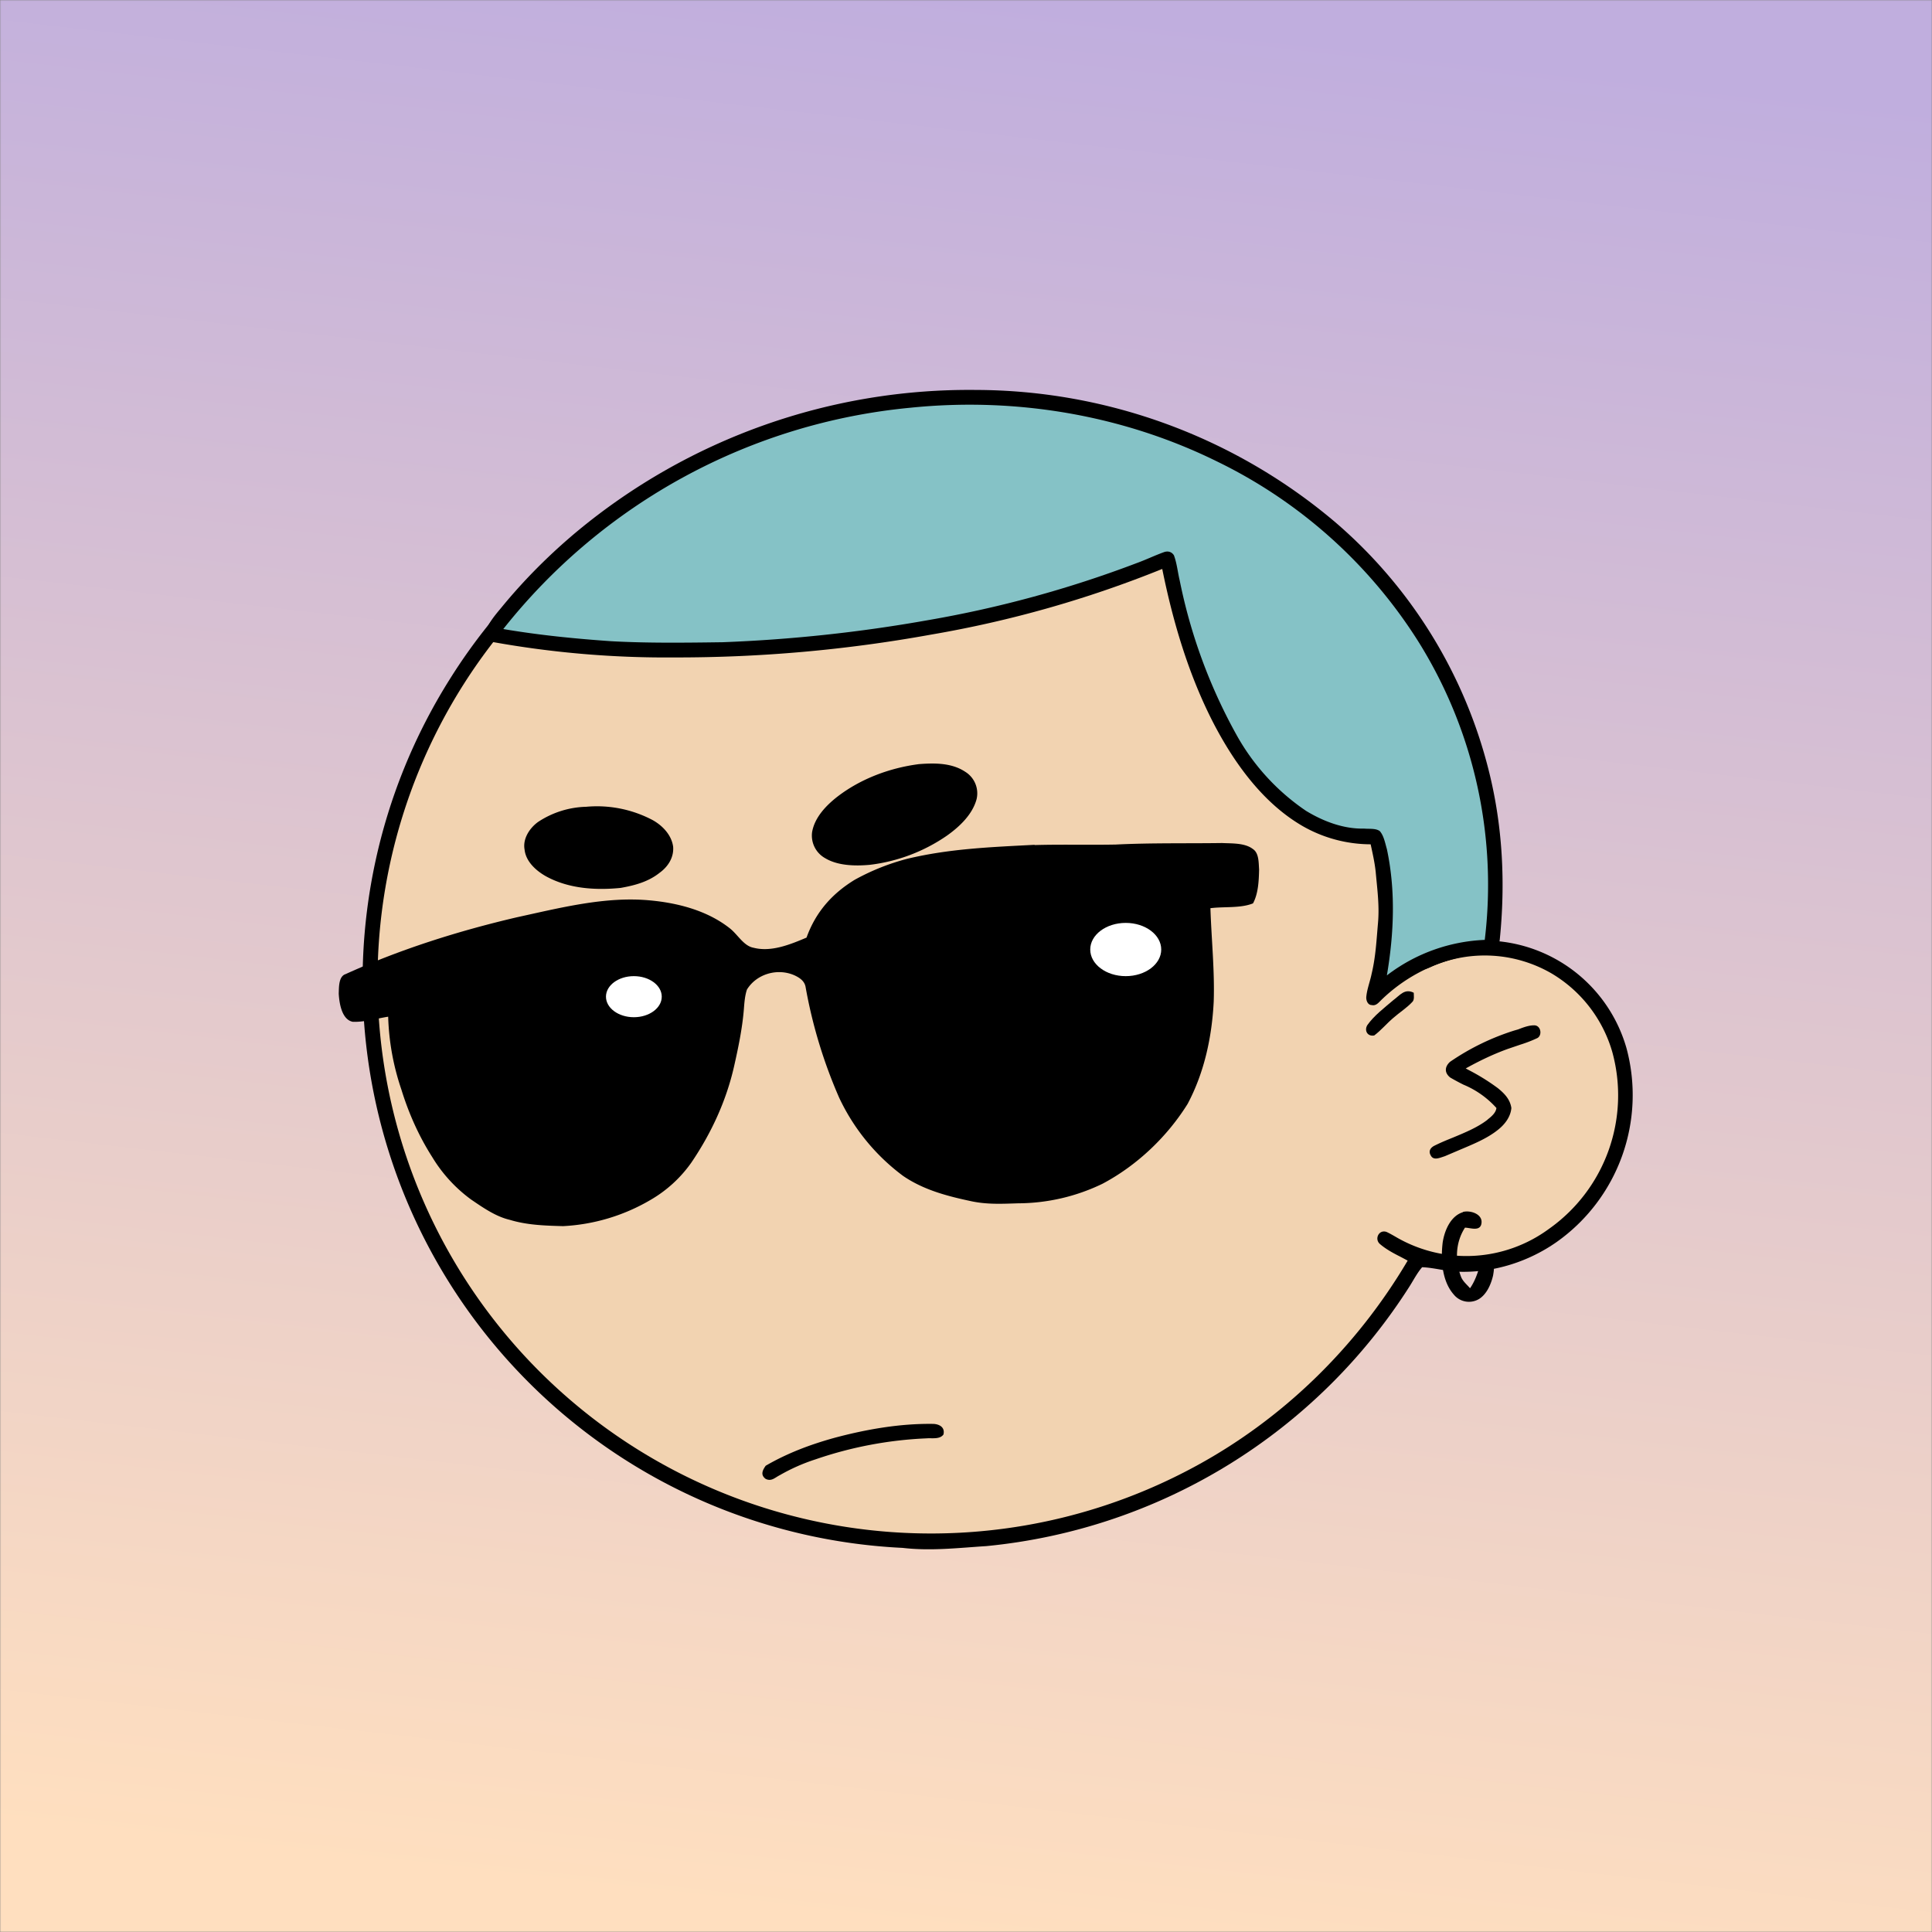
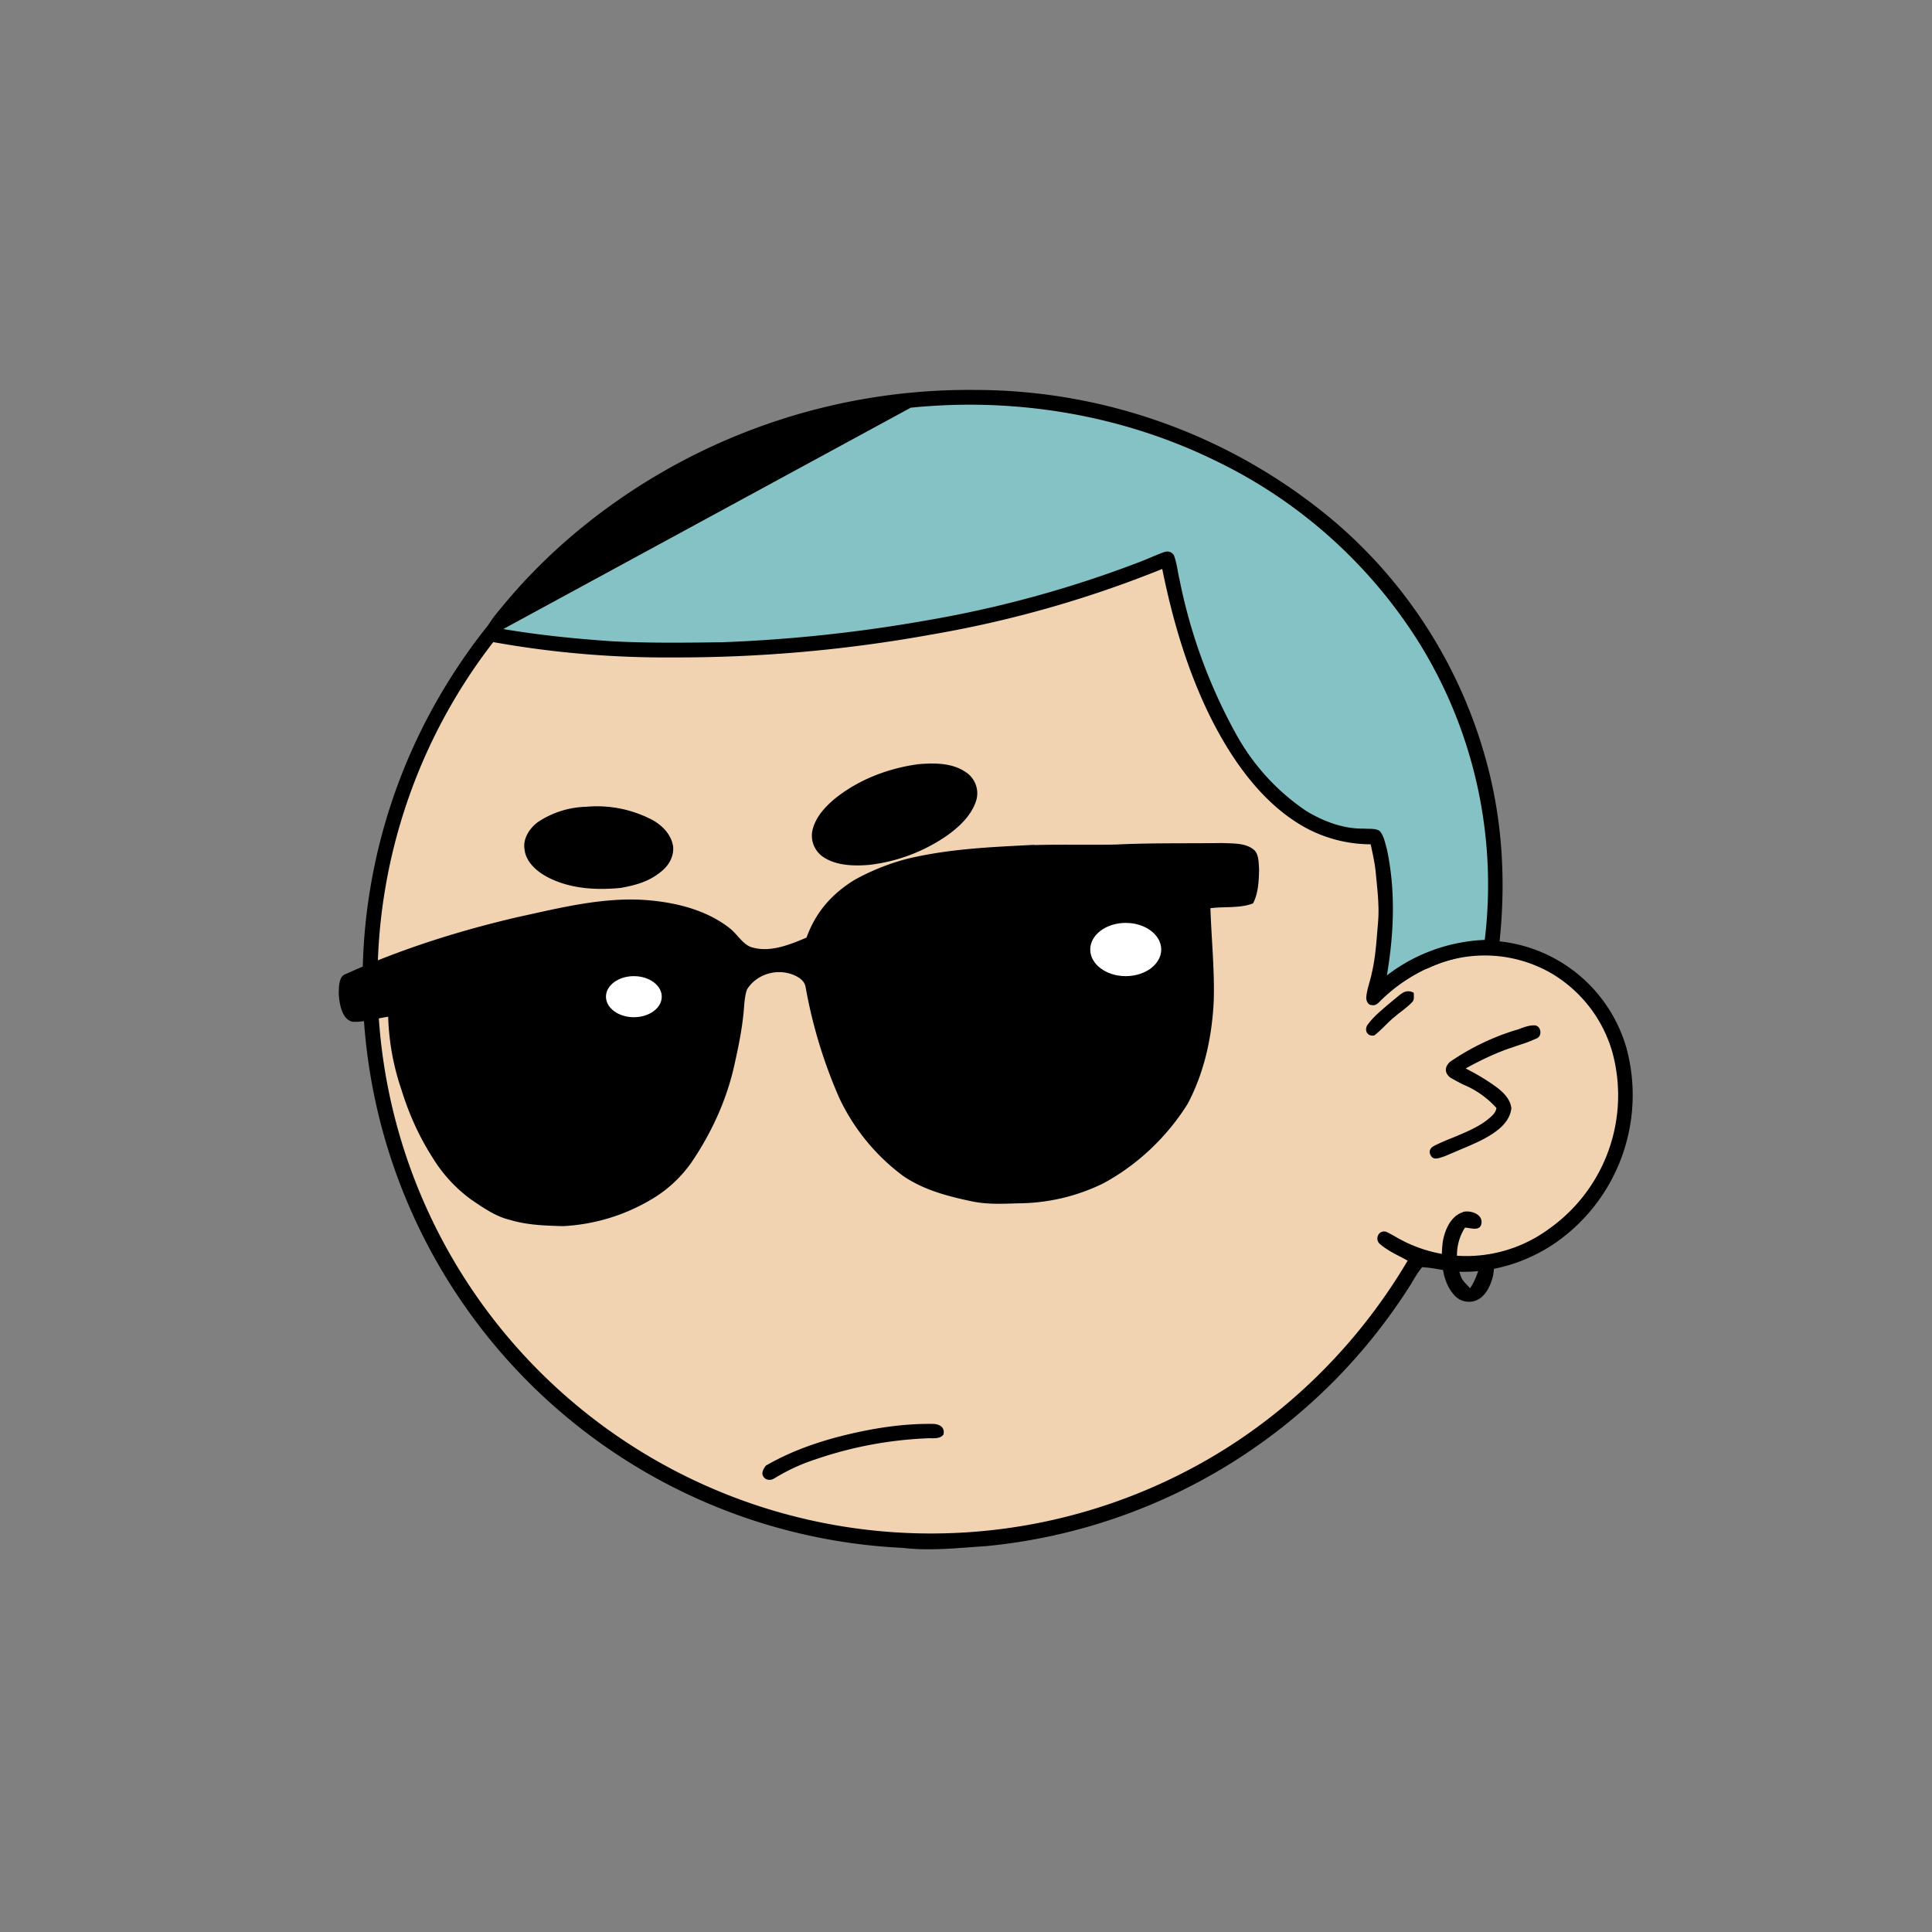
<svg xmlns="http://www.w3.org/2000/svg" viewBox="0 0 762 762" fill="none" shape-rendering="auto">
  <rect x="0" y="0" width="762" height="762" fill="#808080" stroke="none" />
  <mask id="viewboxMask">
    <rect width="762" height="762" rx="0" ry="0" x="0" y="0" fill="#fff" />
  </mask>
  <g mask="url(#viewboxMask)">
-     <rect fill="url(#backgroundLinear)" width="762" height="762" x="0" y="0" />
    <defs>
      <linearGradient id="backgroundLinear" gradientTransform="rotate(96 0.5 0.5)">
        <stop stop-color="#c0aede" />
        <stop offset="1" stop-color="#ffdfbf" />
      </linearGradient>
    </defs>
    <path d="M396 164.8a224.8 224.8 0 0 1 104.8 42.4c6.2 4.9 12.5 9.4 18 15a225.4 225.4 0 0 1 71.8 149 58.5 58.5 0 0 1 50.9 42.2 71 71 0 0 1-27.6 76.5c-11 7.7-24.5 12-38 11.7-5 0-10-1.6-15-1.8-1.9 2.2-3.3 4.9-4.8 7.3A223.3 223.3 0 0 1 389 609.8c-11 .7-21.9 2-33 .7a223.7 223.7 0 0 1-178.8-342.3A223.4 223.4 0 0 1 352 163.5c14.6-1.4 29.4-.3 44 1.3Z" fill="#000" />
    <path fill-rule="evenodd" clip-rule="evenodd" d="M498.8 213.2A216 216 0 0 0 363 169c-13-.2-26.2 1.6-39 4a218 218 0 0 0-113.6 365.5 218.5 218.5 0 0 0 260.4 40.2c35-18.8 64.2-47.3 84.4-81.5l-3-1.6c-2.8-1.4-5.7-3-8-5-2.2-2-.3-5.8 2.7-4.7 1.5.7 3 1.6 4.4 2.4a55 55 0 0 0 59.6-3.6 64.5 64.5 0 0 0 25-69.8 53.1 53.1 0 0 0-24-31 52.6 52.6 0 0 0-47-2.8c-1.6.8-3.4 1.5-5 1.3-2.5-.2-2.8-4.2-.6-5.2 8-4 16.5-5.6 25.4-6.4a217 217 0 0 0-72-146.4c-4.4-4-8.7-8.1-13.9-11.3Zm107.6 196.2c2-1.2 1.3-5.1-1.4-5-2 0-4.2.8-6.2 1.6l-1.4.4a95.1 95.1 0 0 0-25.5 12.4c-2.2 2-2.2 4.4.1 6.2a92 92 0 0 0 5.2 2.8 36 36 0 0 1 13 9.2c-.2 1.9-2 3.4-3.4 4.5l-.2.2c-3.9 3-8.8 5-13.6 7-2.5 1-4.9 2-7.1 3.1-1.7.8-2.6 2.2-1.6 3.9 1 2 3.2 1.1 5 .5l.6-.2 5.4-2.3c5.4-2.3 11-4.5 15.4-8 2.7-2.1 5.1-5.1 5.4-8.7-.5-3.4-2.7-5.7-5.3-7.8a83 83 0 0 0-11.6-7.2l-1.1-.6c5.4-3 10.8-5.6 16.6-7.7l5-1.7a52 52 0 0 0 6.7-2.6Z" fill="#f2d3b1" />
    <g transform="translate(-161 -83)">
      <path d="M551.3 424.3a65.4 65.4 0 0 1 59.6 101.6 65.2 65.2 0 1 1-59.6-101.6Z" fill="#000" />
      <path d="M549.3 430.3a59.6 59.6 0 1 1 15.2 118.2 59.6 59.6 0 0 1-15.2-118.2Z" fill="#fff" />
      <path d="M381.2 447a55.4 55.4 0 0 1 58.7 40 55.5 55.5 0 0 1-26.7 63.1 54.7 54.7 0 0 1-81.3-46.1 55.1 55.1 0 0 1 49.4-57Z" fill="#000" />
      <path d="M378.3 453.3a49 49 0 0 1 57.2 56.6 49.1 49.1 0 0 1-93.1 12.9 49.3 49.3 0 0 1 35.9-69.5Z" fill="#fff" />
      <path d="M526.5 467.5c12-2.9 24.9 4.2 29.3 15.6a26 26 0 0 1 0 18.7 25.6 25.6 0 1 1-29.3-34.3ZM398.3 478.4a23.2 23.2 0 0 1 27 18c.7 5.7.6 11.4-2.6 16.2a23.4 23.4 0 0 1-23.6 11.2 23.1 23.1 0 0 1-.8-45.4Z" fill="#000" />
    </g>
    <g transform="translate(-161 -83)">
      <path d="M523.2 384.4c6.2-.5 13.1-.6 18.5 3a10 10 0 0 1 4.5 10.7c-1.6 6.1-6.7 10.9-11.6 14.4a67.6 67.6 0 0 1-30.6 11.6c-5.6.5-12.5.4-17.5-2.6a10.2 10.2 0 0 1-5.2-10.3c1-5.8 5.5-10.5 10-14 9.1-7 20.5-11.3 32-12.8ZM392.2 401.2a47 47 0 0 1 26.3 5.3c3.9 2.2 7.4 5.9 8 10.5.3 4.2-2 7.8-5.3 10.2-4.5 3.6-9.8 5-15.4 6-10 1-20.6.3-29.5-4.6-3.9-2.2-7.9-5.8-8.4-10.5-.8-4.3 2-8.5 5.3-10.9a36 36 0 0 1 19-6Z" fill="#000" />
    </g>
    <g transform="translate(-161 -83)">
      <path d="M529.1 644.6c2.5.1 4.7 1.4 4 4.2-1.5 2-4.5 1.3-6.7 1.5a155 155 0 0 0-43.8 8.3 73.8 73.8 0 0 0-14 6.2c-2 1-3.3 2.6-5.6 1.5-2.2-1.6-1.2-3.5 0-5.2 8.6-5 17.7-8.4 27.1-11 12.7-3.4 26-5.7 39-5.5Z" fill="#000" />
    </g>
    <g transform="translate(-161 -83)" />
    <g transform="translate(-161 -83)">
      <path d="M569 416.3c10.7-.3 21.4 0 32-.2 14-.7 28-.4 42-.6 3.9.2 9-.1 12.2 2.4 2.4 1.6 2.2 5.5 2.4 8-.1 4.4-.3 9.5-2.4 13.4-5 2-11.4 1.2-16.8 1.9.4 12.3 1.7 24.6 1.3 36.8-.7 14-3.7 28-10.3 40.4-8.1 13-20 24.3-33.6 31.5a77 77 0 0 1-33.3 7.7c-6.3.2-12.1.5-18.3-.8-9.4-2-18.8-4.4-27-10A81.6 81.6 0 0 1 492 516a193.1 193.1 0 0 1-13.3-43.9c-.5-2.3-2.4-3.5-4.3-4.4-6.7-3-15-.6-18.8 5.6-.8 2.4-1 5-1.2 7.6-.6 7.6-2.2 15.3-3.9 22.8-3.1 13.6-9 26.3-16.8 37.8a50.8 50.8 0 0 1-16.2 14.8 75.6 75.6 0 0 1-34.4 10.3c-7.2-.2-14.2-.4-21.1-2.5-5.5-1.3-10.5-4.8-15.2-8a57.7 57.7 0 0 1-15.3-16.7c-5.3-8.3-9.3-17.3-12.2-26.7a97.5 97.5 0 0 1-5.2-28.7c-4.6.7-9.4 2.2-14 2-4.4-.9-5.3-7.6-5.5-11.1.1-2.4-.1-6.8 2.7-7.7 21.6-9.8 44.4-17 67.5-22.4 17-3.7 34.8-8.3 52.3-6.7 11.2 1 22.8 4 31.7 11 3.2 2.5 5.5 7 9.4 7.7 7 1.8 14.5-1.3 20.9-4 3.6-10 10-17.3 19-22.8a89.3 89.3 0 0 1 20.8-8.3c16.7-4 33.1-4.6 50.2-5.5Z" fill="#000" />
      <path d="M307.1 478.2c1.2-1.2 3.4 0 2.4 1.6-1.2 1.2-3.4 0-2.4-1.6Z" fill="#000" />
      <ellipse cx="605" cy="457.5" rx="14" ry="10.5" fill="#fff" />
      <ellipse cx="411" cy="476.1" rx="11" ry="8.1" fill="#fff" />
    </g>
    <g transform="translate(-161 -83)">
      <g fill="#000">
        <path d="M546 236.8a220 220 0 0 1 141.8 52.3 189.7 189.7 0 0 1 60.4 97.9c5.5 21.9 6.6 44.4 4.3 66.8-.4 1.8-.5 5.6-3 5.6-4.2.2-8.5 0-12.7 1.2a64.9 64.9 0 0 0-31.2 17c-1 1-2 2.2-3.6 1.8-1.6 0-2.3-2-2.1-3.4.3-3 1.5-6 2.1-9 1.6-6.7 1.9-13.2 2.5-20 .6-6.8-.3-13.3-.9-20-.4-3.8-1.2-7.3-2-11a54.2 54.2 0 0 1-26.5-7c-15.8-9-27.3-25-35.5-40.8-9.8-19-16-40-20.2-60.8a441.8 441.8 0 0 1-91.2 25.9 561.7 561.7 0 0 1-101.2 9 386 386 0 0 1-71.2-6c-2-.4-3.5-1.1-3.6-3.3 1-3.8 4-7.3 6.5-10.3 9-11 19-21 29.9-30.1A242 242 0 0 1 546 236.8Z" />
        <path d="M718.6 474.6c0 1 .3 2.7-.5 3.5-2.2 2.4-5.1 4.2-7.6 6.4-2.6 2.2-4.8 4.9-7.5 6.9-2.7.5-4-2-2.7-4.1 2.7-3.8 6.7-6.8 10.2-9.8 2.7-2 4.5-4.7 8-3Z" />
      </g>
-       <path d="M520.2 243.8c41.3-4.2 83.5 2.8 120.8 21.2a194.1 194.1 0 0 1 79.2 70.7 181 181 0 0 1 26.4 118 68 68 0 0 0-38.6 14c2.8-16.5 3.5-33.4 0-49.8-.7-2.4-1.2-5.3-2.8-7.1-1.6-1.2-4.3-.8-6.2-1-8 .2-16-2.8-22.9-7a87.5 87.5 0 0 1-27.6-30.3 211 211 0 0 1-22.2-60.5c-.8-3.3-1.1-6.8-2.3-10-.9-1.4-2.4-1.8-4-1.2-3.6 1.3-7.1 3-10.7 4.3a443.8 443.8 0 0 1-82.3 22.5 588.4 588.4 0 0 1-81 8.7c-14.6.2-29.4.4-44-.4-14.3-1-28.4-2.4-42.5-4.8a232.8 232.8 0 0 1 160.7-87.3Z" fill="#85c2c6" />
+       <path d="M520.2 243.8c41.3-4.2 83.5 2.8 120.8 21.2a194.1 194.1 0 0 1 79.2 70.7 181 181 0 0 1 26.4 118 68 68 0 0 0-38.6 14c2.8-16.5 3.5-33.4 0-49.8-.7-2.4-1.2-5.3-2.8-7.1-1.6-1.2-4.3-.8-6.2-1-8 .2-16-2.8-22.9-7a87.5 87.5 0 0 1-27.6-30.3 211 211 0 0 1-22.2-60.5c-.8-3.3-1.1-6.8-2.3-10-.9-1.4-2.4-1.8-4-1.2-3.6 1.3-7.1 3-10.7 4.3a443.8 443.8 0 0 1-82.3 22.5 588.4 588.4 0 0 1-81 8.7c-14.6.2-29.4.4-44-.4-14.3-1-28.4-2.4-42.5-4.8Z" fill="#85c2c6" />
    </g>
    <g transform="translate(-161 -83)">
      <path d="M738 561c3.1-.8 8.3 1 7.2 5-.8 2.7-4.5 1.2-6.4 1.2-3.8 5.9-4 13.1-1.5 19.5.7 1.7 2.3 3 3.5 4.4 2-2.9 3-6 4-9.3.8-2 3.7-2 4.8-.4 1 1.2.5 3.2.3 4.6-.8 3.5-2.5 7.4-5.5 9.3a7.7 7.7 0 0 1-10-1.7c-4.7-5.3-5.2-13.8-4.4-20.5.7-4.7 3.1-10.5 8-12Z" fill="#000" />
    </g>
  </g>
</svg>